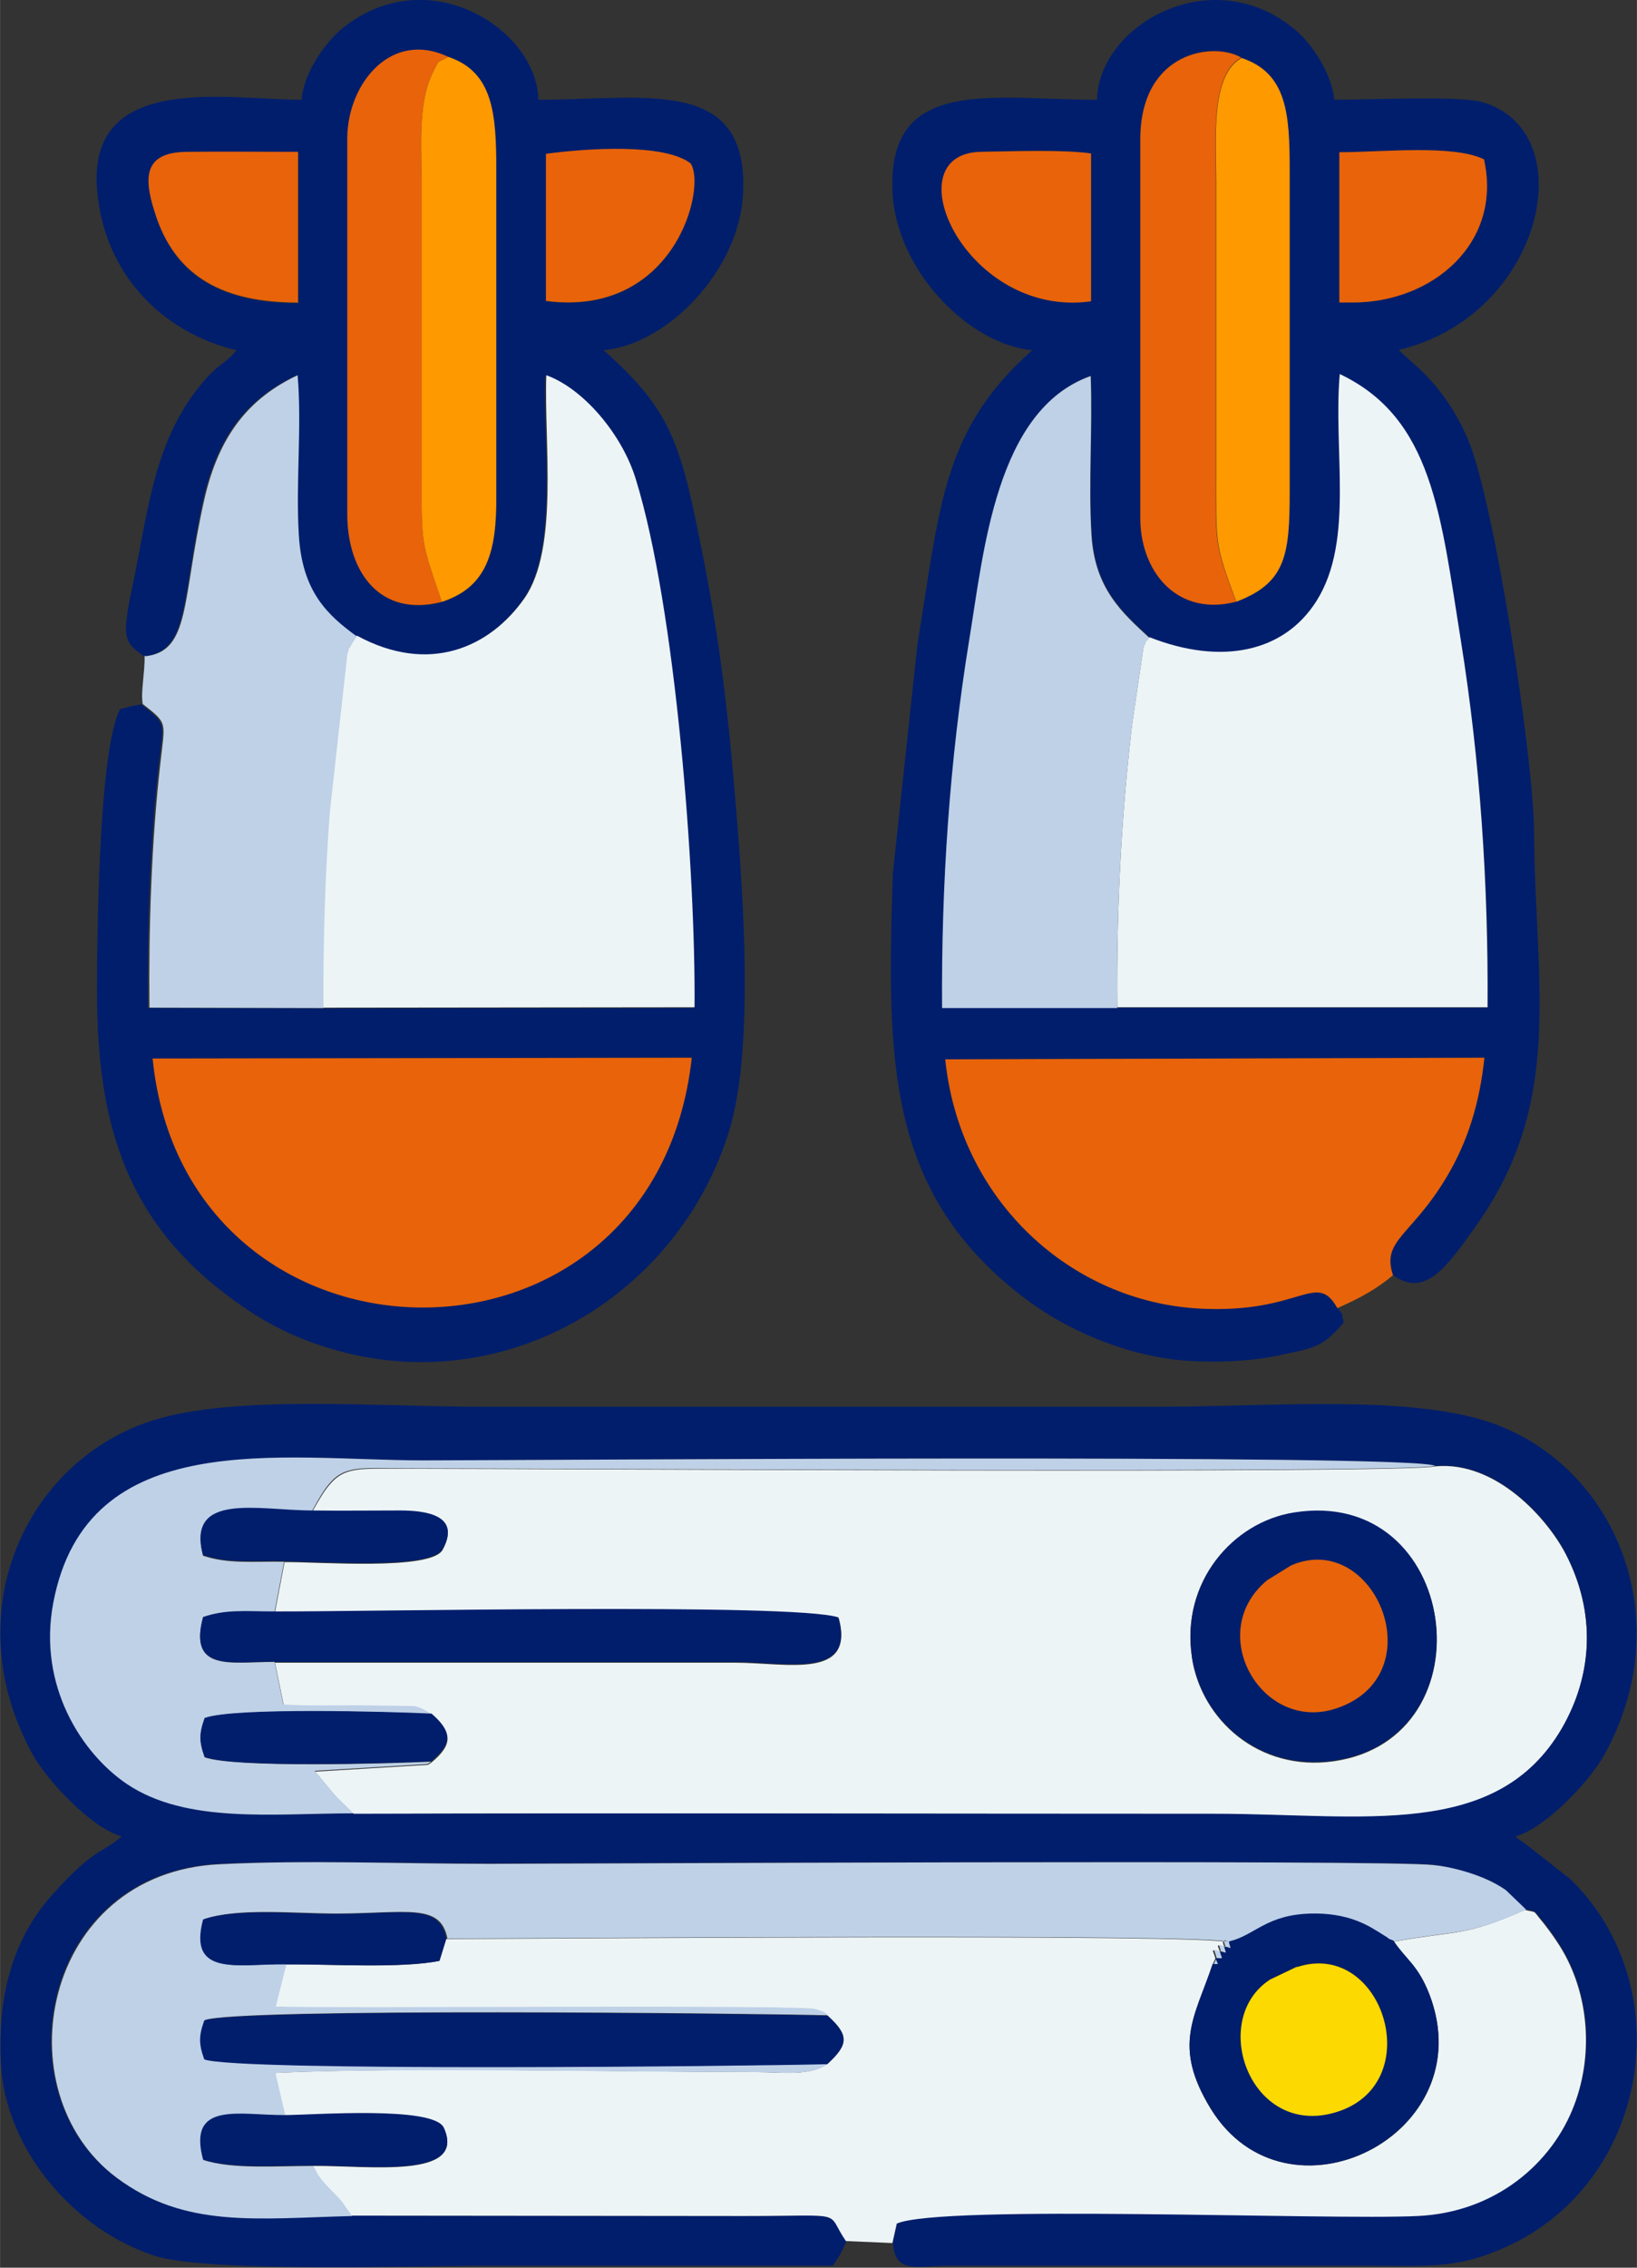
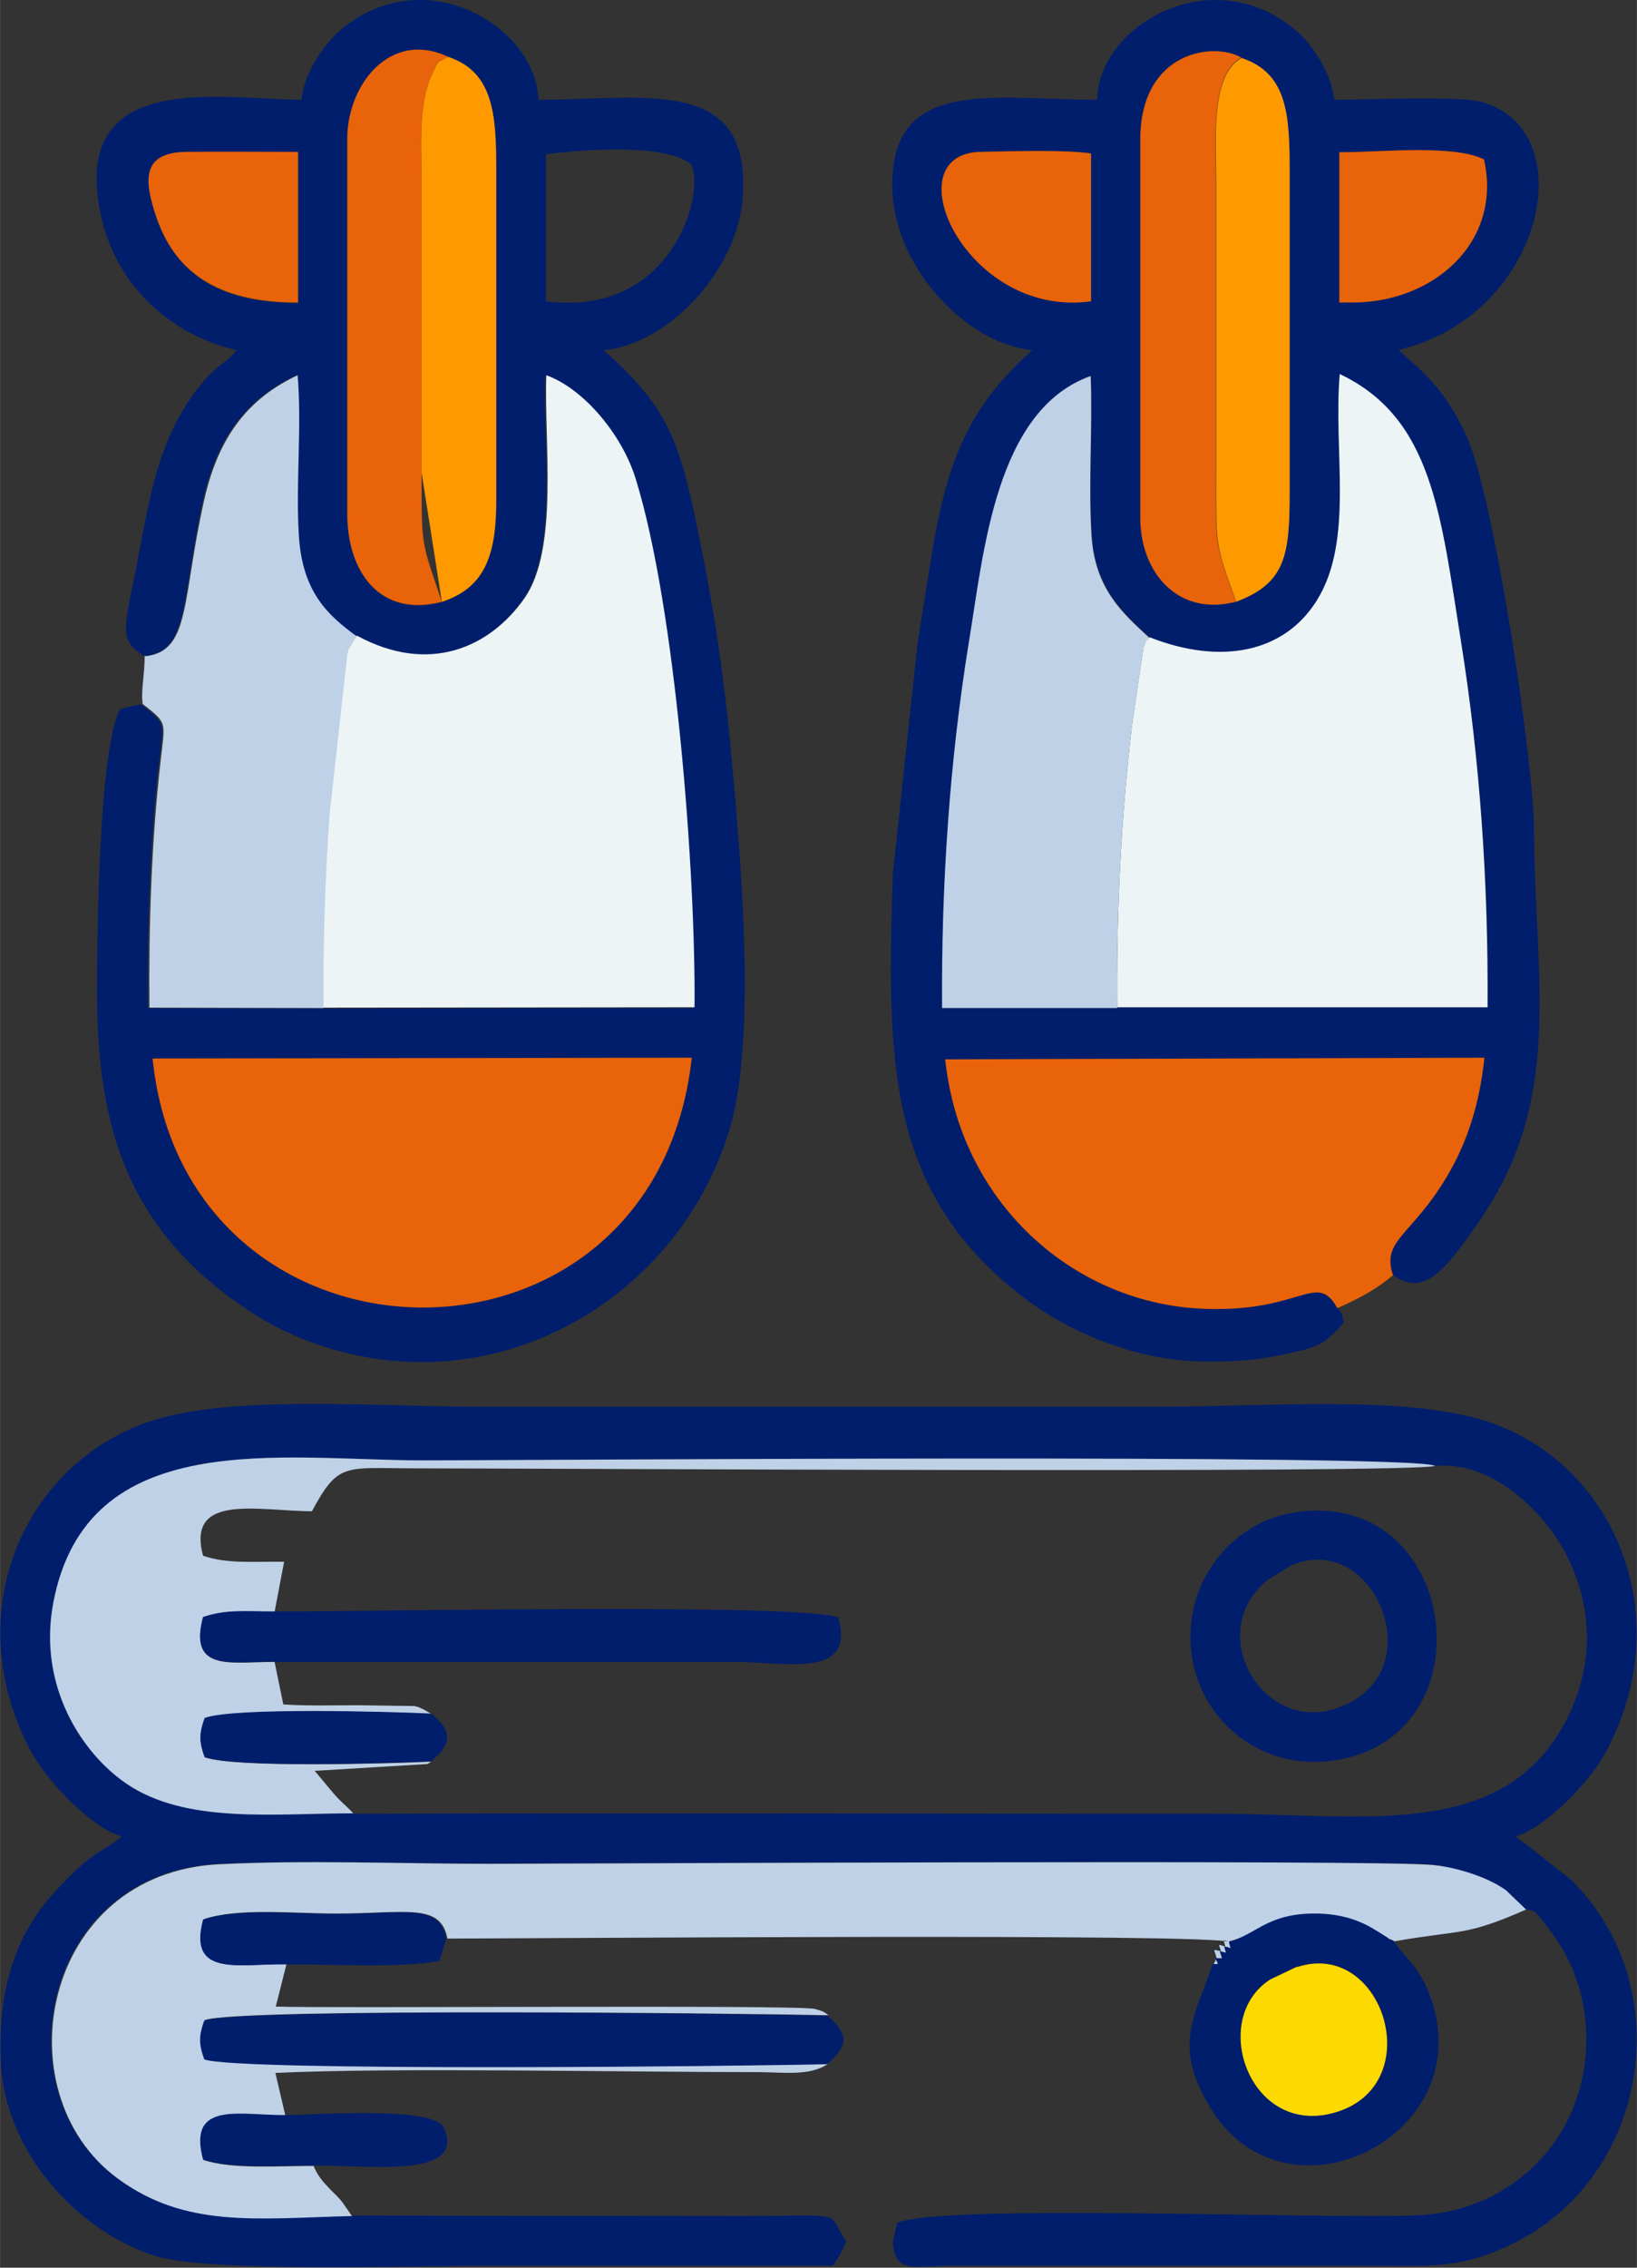
<svg xmlns="http://www.w3.org/2000/svg" xml:space="preserve" width="13mm" height="18mm" version="1.1" style="shape-rendering:geometricPrecision; text-rendering:geometricPrecision; image-rendering:optimizeQuality; fill-rule:evenodd; clip-rule:evenodd" viewBox="0 0 41.2 57.05">
  <rect x="0" y="0" width="41.2" height="57.05" fill="#333333" stroke="none" />
  <defs>
    <style type="text/css"> .fil1 {fill:#001E6C} .fil2 {fill:#BED1E7} .fil3 {fill:#E8630A} .fil0 {fill:#EDF4F6} .fil5 {fill:#FCD900} .fil4 {fill:#FF9900} </style>
  </defs>
  <g id="Layer_x0020_1">
    <g id="_2029707938080">
-       <path class="fil0" d="M30 41.7c-0.29,-1.89 1.02,-3.39 2.57,-3.63 4.17,-0.66 4.98,5.67 1,6.24 -1.88,0.27 -3.33,-1.04 -3.57,-2.6zm-22.15 -3.68c0.74,0 1.48,-0 2.22,-0 0.64,-0 1.54,0.11 1.07,0.97 -0.29,0.53 -3.13,0.3 -3.98,0.31l-0.24 1.26c2.19,0 13.11,-0.22 14.19,0.15 0.42,1.56 -1.32,1.12 -2.61,1.12l-11.58 0 0.22 1.07c0.63,0.03 1.26,0.02 1.89,0.02l1.41 0.02c0.04,0.01 0.07,0.02 0.11,0.03 0.04,0.01 0.08,0.03 0.11,0.05l0.21 0.12c0.52,0.45 0.53,0.75 -0.01,1.2 -0.03,0.02 -0.07,0.05 -0.1,0.06l-2.83 0.17 0.45 0.54c0.19,0.23 0.34,0.33 0.52,0.53 7.22,-0.03 14.44,-0 21.65,-0 3.77,0 7.12,0.67 8.76,-2.15 0.79,-1.36 0.85,-2.92 0.11,-4.37 -0.46,-0.9 -1.76,-2.37 -3.29,-2.23 -0.69,0.19 -22.66,0.06 -25.82,0.06 -1.64,-0 -1.79,-0.12 -2.45,1.08z" />
      <path class="fil1" d="M8.89 45.62c-2,-0.01 -4.19,0.27 -5.69,-0.74 -1.12,-0.75 -2.26,-2.45 -1.85,-4.56 0.85,-4.47 5.74,-3.58 9.31,-3.58 2.43,0 25.05,-0.17 25.47,0.14 1.54,-0.14 2.84,1.33 3.29,2.23 0.74,1.44 0.68,3 -0.11,4.37 -1.65,2.82 -5,2.15 -8.76,2.15 -7.22,0 -14.44,-0.02 -21.65,0zm12.41 10.76c-0.54,-0.78 0.09,-0.63 -2.57,-0.63l-9.88 -0.01c-2.41,0.06 -4.21,0.32 -5.93,-0.96 -2.9,-2.16 -1.89,-7.68 2.59,-7.89 2.18,-0.1 4.59,-0.01 6.79,-0.01 1.76,0 22.52,-0.1 23.75,0.03 0.44,0.05 0.95,0.2 1.3,0.34 0.2,0.08 0.34,0.16 0.53,0.29l0.51 0.49c0.32,0.08 0.16,-0.02 0.45,0.31 0.08,0.1 0.24,0.31 0.35,0.48 0.8,1.18 0.95,2.78 0.44,4.12 -0.55,1.47 -1.98,2.7 -3.94,2.79 -2.27,0.11 -11.97,-0.3 -13.11,0.19l-0.11 0.49c0.06,0.8 0.55,0.6 1.4,0.59l10.29 -0c1.76,0 2.48,0.1 3.74,-0.47 3.6,-1.62 4.41,-6.53 1.63,-9.25l-1.12 -0.88c-0.02,-0.01 -0.05,-0.03 -0.07,-0.05 -0.18,-0.13 -0.08,-0.04 -0.2,-0.15 0.75,-0.2 1.86,-1.38 2.22,-2.02 1.94,-3.45 0.29,-7.37 -2.93,-8.42 -2.06,-0.67 -5.55,-0.37 -8.18,-0.37l-17.19 0c-2.62,0 -6.16,-0.3 -8.2,0.34 -3.21,1.01 -4.98,4.83 -3.06,8.37 0.38,0.7 1.5,1.89 2.26,2.1 -0.5,0.44 -0.67,0.27 -1.73,1.45 -0.95,1.05 -1.4,2.44 -1.31,4.25 0.1,2.14 1.81,4.18 3.87,4.85 1.32,0.43 6.63,0.25 8.41,0.25 2.89,0 5.77,0 8.66,0 0.19,-0.29 0.2,-0.28 0.35,-0.64z" />
      <path class="fil1" d="M3.84 26.63l13.57 -0.02c-0.93,8.48 -12.74,8.27 -13.57,0.02zm7.28 -11.48c-1.55,0.4 -2.36,-0.74 -2.38,-2.18l0 -9.51c0.02,-1.37 1.11,-2.7 2.54,-2.02 1.14,0.38 1.21,1.45 1.21,2.86l0 8.19c0,1.39 -0.23,2.28 -1.37,2.66zm-3.62 -7.52c-1.86,-0 -3.03,-0.64 -3.54,-2.1 -0.35,-0.98 -0.39,-1.67 0.73,-1.69 0.93,-0.02 1.88,-0 2.82,-0l0 3.8zm6.24 -3.75c1.04,-0.13 2.98,-0.26 3.64,0.24 0.4,0.6 -0.39,3.88 -3.64,3.46l0 -3.71zm-10.11 12.63c1.14,-0.13 0.92,-1.4 1.48,-3.94 0.37,-1.64 1.14,-2.56 2.35,-3.13 0.11,1.29 -0.04,2.71 0.03,4.01 0.08,1.44 0.73,2.03 1.46,2.56 1.82,0.99 3.35,0.3 4.22,-0.94 0.88,-1.25 0.49,-3.9 0.55,-5.61 0.92,0.33 1.9,1.47 2.25,2.61 1.01,3.26 1.51,9.93 1.48,13.29l-9.35 0.01 -4.38 -0.01c-0.02,-2 0.05,-4.2 0.28,-6.19 0.12,-1.01 0.19,-0.94 -0.45,-1.45 -0.33,0.06 -0.24,0.05 -0.53,0.12 -0.54,1.04 -0.58,5.75 -0.58,7.12 -0,3.47 0.81,5.98 3.74,7.96 0.8,0.54 1.66,0.92 2.72,1.16 4.21,0.93 8.26,-1.7 9.46,-5.66 0.56,-1.85 0.39,-5.18 0.22,-7.39 -0.2,-2.6 -0.41,-4.61 -0.87,-6.95 -0.56,-2.81 -0.73,-3.69 -2.52,-5.27 1.61,-0.14 3.41,-2.01 3.51,-3.92 0.16,-2.99 -2.46,-2.38 -5.15,-2.38 -0.04,-1.78 -2.78,-3.53 -4.93,-1.8 -0.43,0.35 -0.98,1.12 -1.03,1.8 -1.86,0 -5.38,-0.71 -5.15,2.25 0.17,2.14 1.65,3.61 3.51,4.05 -0.2,0.27 -0.4,0.33 -0.68,0.62 -1.32,1.41 -1.51,3.17 -1.87,4.99 -0.08,0.39 -0.18,0.81 -0.22,1.21 -0.06,0.53 0.13,0.65 0.43,0.87z" />
      <path class="fil1" d="M28.93 16.04c1.8,0.72 3.39,0.39 4.21,-0.92 0.96,-1.52 0.41,-3.76 0.58,-5.7 2.33,1.11 2.53,3.54 3.05,6.72 0.48,3 0.7,6.09 0.67,9.21l-9.32 -0 -4.4 0c-0.03,-3.12 0.19,-6.23 0.68,-9.24 0.37,-2.24 0.67,-5.81 3.06,-6.66 0.05,1.31 -0.06,2.7 0.02,3.99 0.08,1.37 0.79,1.98 1.46,2.6zm2.31 -14.59c1.15,0.39 1.21,1.43 1.21,2.84l0 8.07c0.01,1.6 -0.1,2.3 -1.35,2.77 -1.43,0.37 -2.38,-0.7 -2.4,-2.05l-0 -9.63c0.03,-2.17 1.85,-2.41 2.54,-2.01zm2.47 2.38c1.06,0 2.87,-0.21 3.64,0.18 0.47,2.1 -1.29,3.6 -3.3,3.6l-0.34 0 0 -3.78zm-6.25 3.75c-3.15,0.44 -5.02,-3.71 -2.78,-3.76 0.78,-0.02 2.04,-0.07 2.78,0.04l0 3.72zm6.2 25.33c-0.54,-0.96 -0.91,0.15 -3.48,0.01 -3.21,-0.17 -6.02,-2.69 -6.39,-6.27l13.57 -0.04c-0.12,1.16 -0.43,2.13 -0.95,3 -0.88,1.48 -1.65,1.58 -1.35,2.47 0.81,0.58 1.35,-0.2 2.09,-1.24 2.24,-3.15 1.48,-6.11 1.46,-9.93 -0.01,-1.81 -1.01,-8.42 -1.69,-9.92 -0.65,-1.46 -1.52,-1.93 -1.71,-2.19 3.65,-0.86 4.67,-5.54 2.06,-6.24 -0.56,-0.15 -2.94,-0.05 -3.69,-0.05 -0.05,-0.64 -0.56,-1.41 -0.97,-1.75 -2.09,-1.77 -4.96,-0.14 -5,1.75 -2.63,0 -5.24,-0.6 -5.15,2.26 0.06,2.02 1.93,3.9 3.52,4.04 -2.28,2.02 -2.32,3.95 -2.89,7.4l-0.62 5.78c-0.14,4.62 -0.22,8.07 3.44,10.76 0.94,0.69 2.32,1.31 3.71,1.46 0.8,0.09 1.83,0.04 2.46,-0.09 0.98,-0.21 1.18,-0.19 1.74,-0.85 -0.1,-0.4 0.05,-0.05 -0.15,-0.36z" />
-       <path class="fil0" d="M35.07 48.83c0.32,0.48 0.62,0.61 0.91,1.36 1.35,3.52 -3.59,5.98 -5.51,2.86 -0.97,-1.59 -0.4,-2.29 0.05,-3.63l0.07 -0.15c-0.07,-0.25 -0.13,-0.22 0.11,-0.17 -0.06,-0.2 -0.1,-0.17 0.11,-0.12 -0.05,-0.21 -0.08,-0.17 0.12,-0.11 -0.33,-0.23 -17.69,-0.09 -19.7,-0.09l-0.17 0.55c-0.94,0.2 -2.77,0.08 -3.87,0.09l-0.27 1.07c1.06,0.05 13.15,-0.05 13.57,0.06 0.24,0.07 0.22,0.08 0.34,0.16 0.54,0.49 0.53,0.72 0,1.21 -0.46,0.32 -1.15,0.21 -1.75,0.21 -3.49,-0.01 -9.15,-0.13 -12.16,0.02l0.25 1.07c0.69,0.01 3.75,-0.23 4,0.32 0.58,1.29 -1.88,0.94 -3.29,0.95 0.12,0.28 0.23,0.39 0.44,0.61 0.11,0.11 0.2,0.2 0.29,0.31l0.23 0.33 9.88 0.01c2.67,0 2.03,-0.15 2.57,0.63l1.17 0.05 0.11 -0.49c1.13,-0.49 10.84,-0.08 13.11,-0.19 1.96,-0.09 3.39,-1.33 3.94,-2.79 0.51,-1.34 0.36,-2.94 -0.44,-4.12 -0.11,-0.17 -0.27,-0.38 -0.35,-0.48 -0.28,-0.33 -0.12,-0.23 -0.45,-0.31 -1.56,0.68 -1.62,0.5 -3.32,0.8z" />
      <path class="fil0" d="M8.97 16l-0.12 0.18c-0.12,0.25 -0.02,-0.06 -0.12,0.28l-0.44 3.96c-0.13,1.62 -0.18,3.29 -0.16,4.93l9.35 -0.01c0.03,-3.36 -0.47,-10.03 -1.48,-13.29 -0.35,-1.14 -1.33,-2.28 -2.25,-2.61 -0.06,1.71 0.32,4.36 -0.55,5.61 -0.87,1.24 -2.4,1.93 -4.22,0.94z" />
      <path class="fil0" d="M28.93 16.04c-0.17,0.19 -0.04,-0.01 -0.15,0.24l-0.29 1.97c-0.28,2.42 -0.39,4.64 -0.37,7.09l9.32 0c0.02,-3.12 -0.19,-6.21 -0.67,-9.21 -0.51,-3.18 -0.71,-5.61 -3.05,-6.72 -0.17,1.94 0.37,4.18 -0.58,5.7 -0.82,1.31 -2.41,1.63 -4.21,0.92z" />
      <path class="fil2" d="M8.85 55.74l-0.23 -0.33c-0.09,-0.12 -0.18,-0.2 -0.29,-0.31 -0.22,-0.23 -0.32,-0.34 -0.44,-0.61 -0.91,-0 -2.05,0.09 -2.77,-0.15 -0.4,-1.49 0.93,-1.11 2.06,-1.12l-0.25 -1.07c3,-0.14 8.66,-0.02 12.16,-0.02 0.6,0 1.3,0.11 1.75,-0.21 -1.96,0.05 -14.86,0.19 -15.68,-0.12 -0.14,-0.39 -0.14,-0.59 -0,-0.98 0.83,-0.31 13.71,-0.17 15.69,-0.12 -0.12,-0.09 -0.1,-0.09 -0.34,-0.16 -0.41,-0.11 -12.5,-0.01 -13.57,-0.06l0.27 -1.07c-1.19,-0.01 -2.47,0.34 -2.07,-1.13 0.86,-0.29 2.26,-0.14 3.32,-0.14 1.76,0 2.63,-0.28 2.8,0.63 2.01,0 19.37,-0.14 19.7,0.09 -0.2,-0.06 -0.17,-0.09 -0.12,0.11 -0.2,-0.05 -0.17,-0.09 -0.11,0.12 -0.24,-0.05 -0.17,-0.08 -0.11,0.17l-0.07 0.15c0.19,0 0.14,0.04 0.07,-0.15 0.22,0.01 0.16,0.05 0.11,-0.17 0.19,0.05 0.15,0.08 0.11,-0.12 0.2,0.05 0.17,0.09 0.12,-0.11 0.67,-0.16 0.93,-0.68 2.06,-0.7 0.41,-0.01 0.82,0.05 1.17,0.19 0.17,0.07 0.31,0.14 0.47,0.24 0.19,0.12 0.03,0.03 0.21,0.13 0.2,0.12 -0.03,0.02 0.22,0.12 1.71,-0.3 1.77,-0.12 3.32,-0.8l-0.51 -0.49c-0.19,-0.13 -0.33,-0.2 -0.53,-0.29 -0.35,-0.15 -0.86,-0.3 -1.3,-0.34 -1.23,-0.14 -21.99,-0.03 -23.75,-0.03 -2.2,0 -4.61,-0.1 -6.79,0.01 -4.47,0.21 -5.49,5.73 -2.59,7.89 1.72,1.28 3.52,1.02 5.93,0.96z" />
      <path class="fil3" d="M33.66 32.91c0.54,-0.24 0.98,-0.47 1.4,-0.83 -0.3,-0.88 0.47,-0.99 1.35,-2.47 0.52,-0.87 0.83,-1.84 0.95,-3l-13.57 0.04c0.37,3.58 3.18,6.09 6.39,6.27 2.57,0.14 2.94,-0.97 3.48,-0.01z" />
      <path class="fil3" d="M3.84 26.63c0.83,8.25 12.64,8.46 13.57,-0.02l-13.57 0.02z" />
      <path class="fil2" d="M3.64 16.49c0,0.51 -0.1,0.89 -0.05,1.22 0.64,0.5 0.56,0.44 0.45,1.45 -0.23,1.99 -0.3,4.19 -0.28,6.19l4.38 0.01c-0.01,-1.64 0.04,-3.31 0.16,-4.93l0.44 -3.96c0.09,-0.34 -0,-0.03 0.12,-0.28l0.12 -0.18c-0.73,-0.53 -1.38,-1.12 -1.46,-2.56 -0.08,-1.3 0.08,-2.72 -0.03,-4.01 -1.21,0.57 -1.98,1.5 -2.35,3.13 -0.57,2.53 -0.34,3.81 -1.48,3.94z" />
      <path class="fil2" d="M28.12 25.35c-0.02,-2.46 0.09,-4.67 0.37,-7.09l0.29 -1.97c0.1,-0.24 -0.02,-0.04 0.15,-0.24 -0.67,-0.62 -1.38,-1.23 -1.46,-2.6 -0.08,-1.29 0.03,-2.68 -0.02,-3.99 -2.39,0.85 -2.69,4.42 -3.06,6.66 -0.49,3.01 -0.7,6.12 -0.68,9.24l4.4 -0z" />
      <path class="fil2" d="M8.89 45.62c-0.18,-0.2 -0.33,-0.3 -0.52,-0.53l-0.45 -0.54 2.83 -0.17c0.03,-0.01 0.07,-0.04 0.1,-0.06 -1.09,0.05 -4.96,0.16 -5.7,-0.11 -0.14,-0.39 -0.14,-0.59 -0,-0.98 0.73,-0.27 4.62,-0.16 5.71,-0.11l-0.21 -0.12c-0.03,-0.01 -0.07,-0.03 -0.11,-0.05 -0.04,-0.01 -0.07,-0.02 -0.11,-0.03l-1.41 -0.02c-0.63,0 -1.26,0.02 -1.89,-0.02l-0.22 -1.07c-1.1,-0 -2.17,0.26 -1.8,-1.12 0.59,-0.2 1.05,-0.14 1.8,-0.14l0.24 -1.26c-0.8,-0.01 -1.41,0.06 -2.04,-0.15 -0.43,-1.6 1.42,-1.12 2.74,-1.12 0.65,-1.21 0.81,-1.09 2.45,-1.08 3.15,0 25.12,0.13 25.82,-0.06 -0.42,-0.31 -23.04,-0.14 -25.47,-0.14 -3.57,-0 -8.46,-0.89 -9.31,3.58 -0.4,2.11 0.74,3.81 1.85,4.56 1.5,1.01 3.69,0.74 5.69,0.74z" />
      <path class="fil3" d="M31.11 15.14c-0.55,-1.48 -0.51,-1.43 -0.51,-3.25l0 -7.36c-0,-1 -0.14,-2.66 0.64,-3.08 -0.68,-0.4 -2.51,-0.17 -2.54,2.01l0 9.63c0.03,1.35 0.97,2.42 2.4,2.05z" />
      <path class="fil3" d="M11.12 15.14c-0.52,-1.54 -0.51,-1.35 -0.51,-3.25l0 -7.36c-0,-0.8 -0.09,-1.9 0.25,-2.63 0.2,-0.44 0.09,-0.28 0.42,-0.47 -1.43,-0.68 -2.52,0.66 -2.54,2.02l-0 9.51c0.01,1.44 0.83,2.58 2.38,2.18z" />
-       <path class="fil4" d="M11.12 15.14c1.14,-0.37 1.38,-1.26 1.37,-2.66l-0 -8.19c0,-1.41 -0.07,-2.48 -1.21,-2.86 -0.32,0.19 -0.21,0.02 -0.42,0.47 -0.34,0.74 -0.25,1.83 -0.25,2.63l0 7.36c-0,1.9 -0.01,1.71 0.51,3.25z" />
+       <path class="fil4" d="M11.12 15.14c1.14,-0.37 1.38,-1.26 1.37,-2.66l-0 -8.19c0,-1.41 -0.07,-2.48 -1.21,-2.86 -0.32,0.19 -0.21,0.02 -0.42,0.47 -0.34,0.74 -0.25,1.83 -0.25,2.63l0 7.36z" />
      <path class="fil4" d="M31.11 15.14c1.25,-0.47 1.35,-1.17 1.35,-2.77l-0 -8.07c0,-1.42 -0.06,-2.46 -1.21,-2.84 -0.79,0.42 -0.64,2.08 -0.64,3.08l0 7.36c-0,1.81 -0.04,1.77 0.51,3.25z" />
      <path class="fil1" d="M20.83 51.92c0.53,-0.49 0.54,-0.72 0,-1.21 -1.98,-0.05 -14.85,-0.19 -15.69,0.12 -0.14,0.39 -0.14,0.59 0,0.98 0.82,0.31 13.72,0.17 15.68,0.12z" />
      <path class="fil1" d="M6.91 41.81l11.58 -0c1.3,0 3.04,0.44 2.61,-1.12 -1.08,-0.37 -12.01,-0.14 -14.19,-0.15 -0.75,0 -1.21,-0.06 -1.8,0.14 -0.37,1.38 0.7,1.12 1.8,1.12z" />
      <path class="fil1" d="M32.5 39.38c2.11,-0.9 3.61,2.74 1.16,3.59 -1.89,0.66 -3.37,-1.9 -1.76,-3.22l0.6 -0.37zm-2.5 2.31c0.24,1.56 1.69,2.87 3.57,2.6 3.98,-0.57 3.16,-6.9 -1,-6.24 -1.54,0.24 -2.85,1.75 -2.57,3.63z" />
      <path class="fil1" d="M32.64 49.48c2.17,-0.72 3.33,2.95 0.98,3.65 -2.16,0.65 -3.21,-2.34 -1.65,-3.34l0.67 -0.32zm-1.71 -0.62c0.05,0.21 0.09,0.16 -0.12,0.11 0.05,0.2 0.09,0.17 -0.11,0.12 0.06,0.22 0.11,0.18 -0.11,0.17 0.07,0.19 0.11,0.15 -0.07,0.15 -0.45,1.34 -1.02,2.04 -0.05,3.63 1.91,3.13 6.85,0.67 5.51,-2.86 -0.29,-0.75 -0.59,-0.88 -0.91,-1.36 -0.25,-0.1 -0.02,0 -0.22,-0.12 -0.18,-0.11 -0.02,-0.02 -0.21,-0.13 -0.16,-0.1 -0.29,-0.17 -0.47,-0.24 -0.35,-0.14 -0.76,-0.2 -1.17,-0.19 -1.14,0.03 -1.4,0.54 -2.06,0.7z" />
-       <path class="fil3" d="M13.74 7.57c3.25,0.42 4.05,-2.87 3.64,-3.46 -0.66,-0.51 -2.61,-0.38 -3.64,-0.24l0 3.71z" />
      <path class="fil3" d="M33.71 7.61l0.34 0c2.01,0 3.77,-1.5 3.3,-3.6 -0.77,-0.38 -2.57,-0.18 -3.64,-0.18l0 3.78z" />
      <path class="fil3" d="M7.5 7.62l0 -3.8c-0.94,0 -1.89,-0.01 -2.82,0 -1.12,0.02 -1.07,0.71 -0.73,1.69 0.52,1.46 1.69,2.1 3.54,2.1z" />
      <path class="fil3" d="M27.46 7.58l0 -3.72c-0.74,-0.1 -2,-0.05 -2.78,-0.04 -2.24,0.05 -0.37,4.2 2.78,3.76z" />
      <path class="fil5" d="M32.64 49.48l-0.67 0.32c-1.56,1 -0.51,3.99 1.65,3.34 2.34,-0.7 1.19,-4.37 -0.98,-3.65z" />
-       <path class="fil3" d="M32.5 39.38l-0.6 0.37c-1.61,1.32 -0.13,3.88 1.76,3.22 2.45,-0.85 0.94,-4.49 -1.16,-3.59z" />
      <path class="fil1" d="M7.88 54.48c1.41,-0.01 3.87,0.34 3.29,-0.95 -0.25,-0.56 -3.31,-0.32 -4,-0.32 -1.13,0.01 -2.46,-0.37 -2.06,1.12 0.71,0.24 1.86,0.14 2.77,0.15z" />
      <path class="fil1" d="M7.19 49.42c1.1,-0.01 2.93,0.1 3.87,-0.09l0.17 -0.55c-0.17,-0.91 -1.03,-0.63 -2.8,-0.63 -1.06,0 -2.46,-0.15 -3.32,0.14 -0.39,1.46 0.89,1.11 2.07,1.13z" />
-       <path class="fil1" d="M7.16 39.28c0.85,-0.01 3.69,0.22 3.98,-0.31 0.47,-0.85 -0.42,-0.97 -1.07,-0.97 -0.74,0 -1.48,0.01 -2.22,0 -1.32,0 -3.17,-0.48 -2.74,1.12 0.63,0.21 1.25,0.14 2.04,0.15z" />
      <path class="fil1" d="M10.85 44.31c0.54,-0.45 0.53,-0.75 0.01,-1.2 -1.08,-0.05 -4.98,-0.16 -5.71,0.11 -0.14,0.39 -0.14,0.59 0,0.98 0.74,0.28 4.61,0.16 5.7,0.11z" />
    </g>
  </g>
</svg>